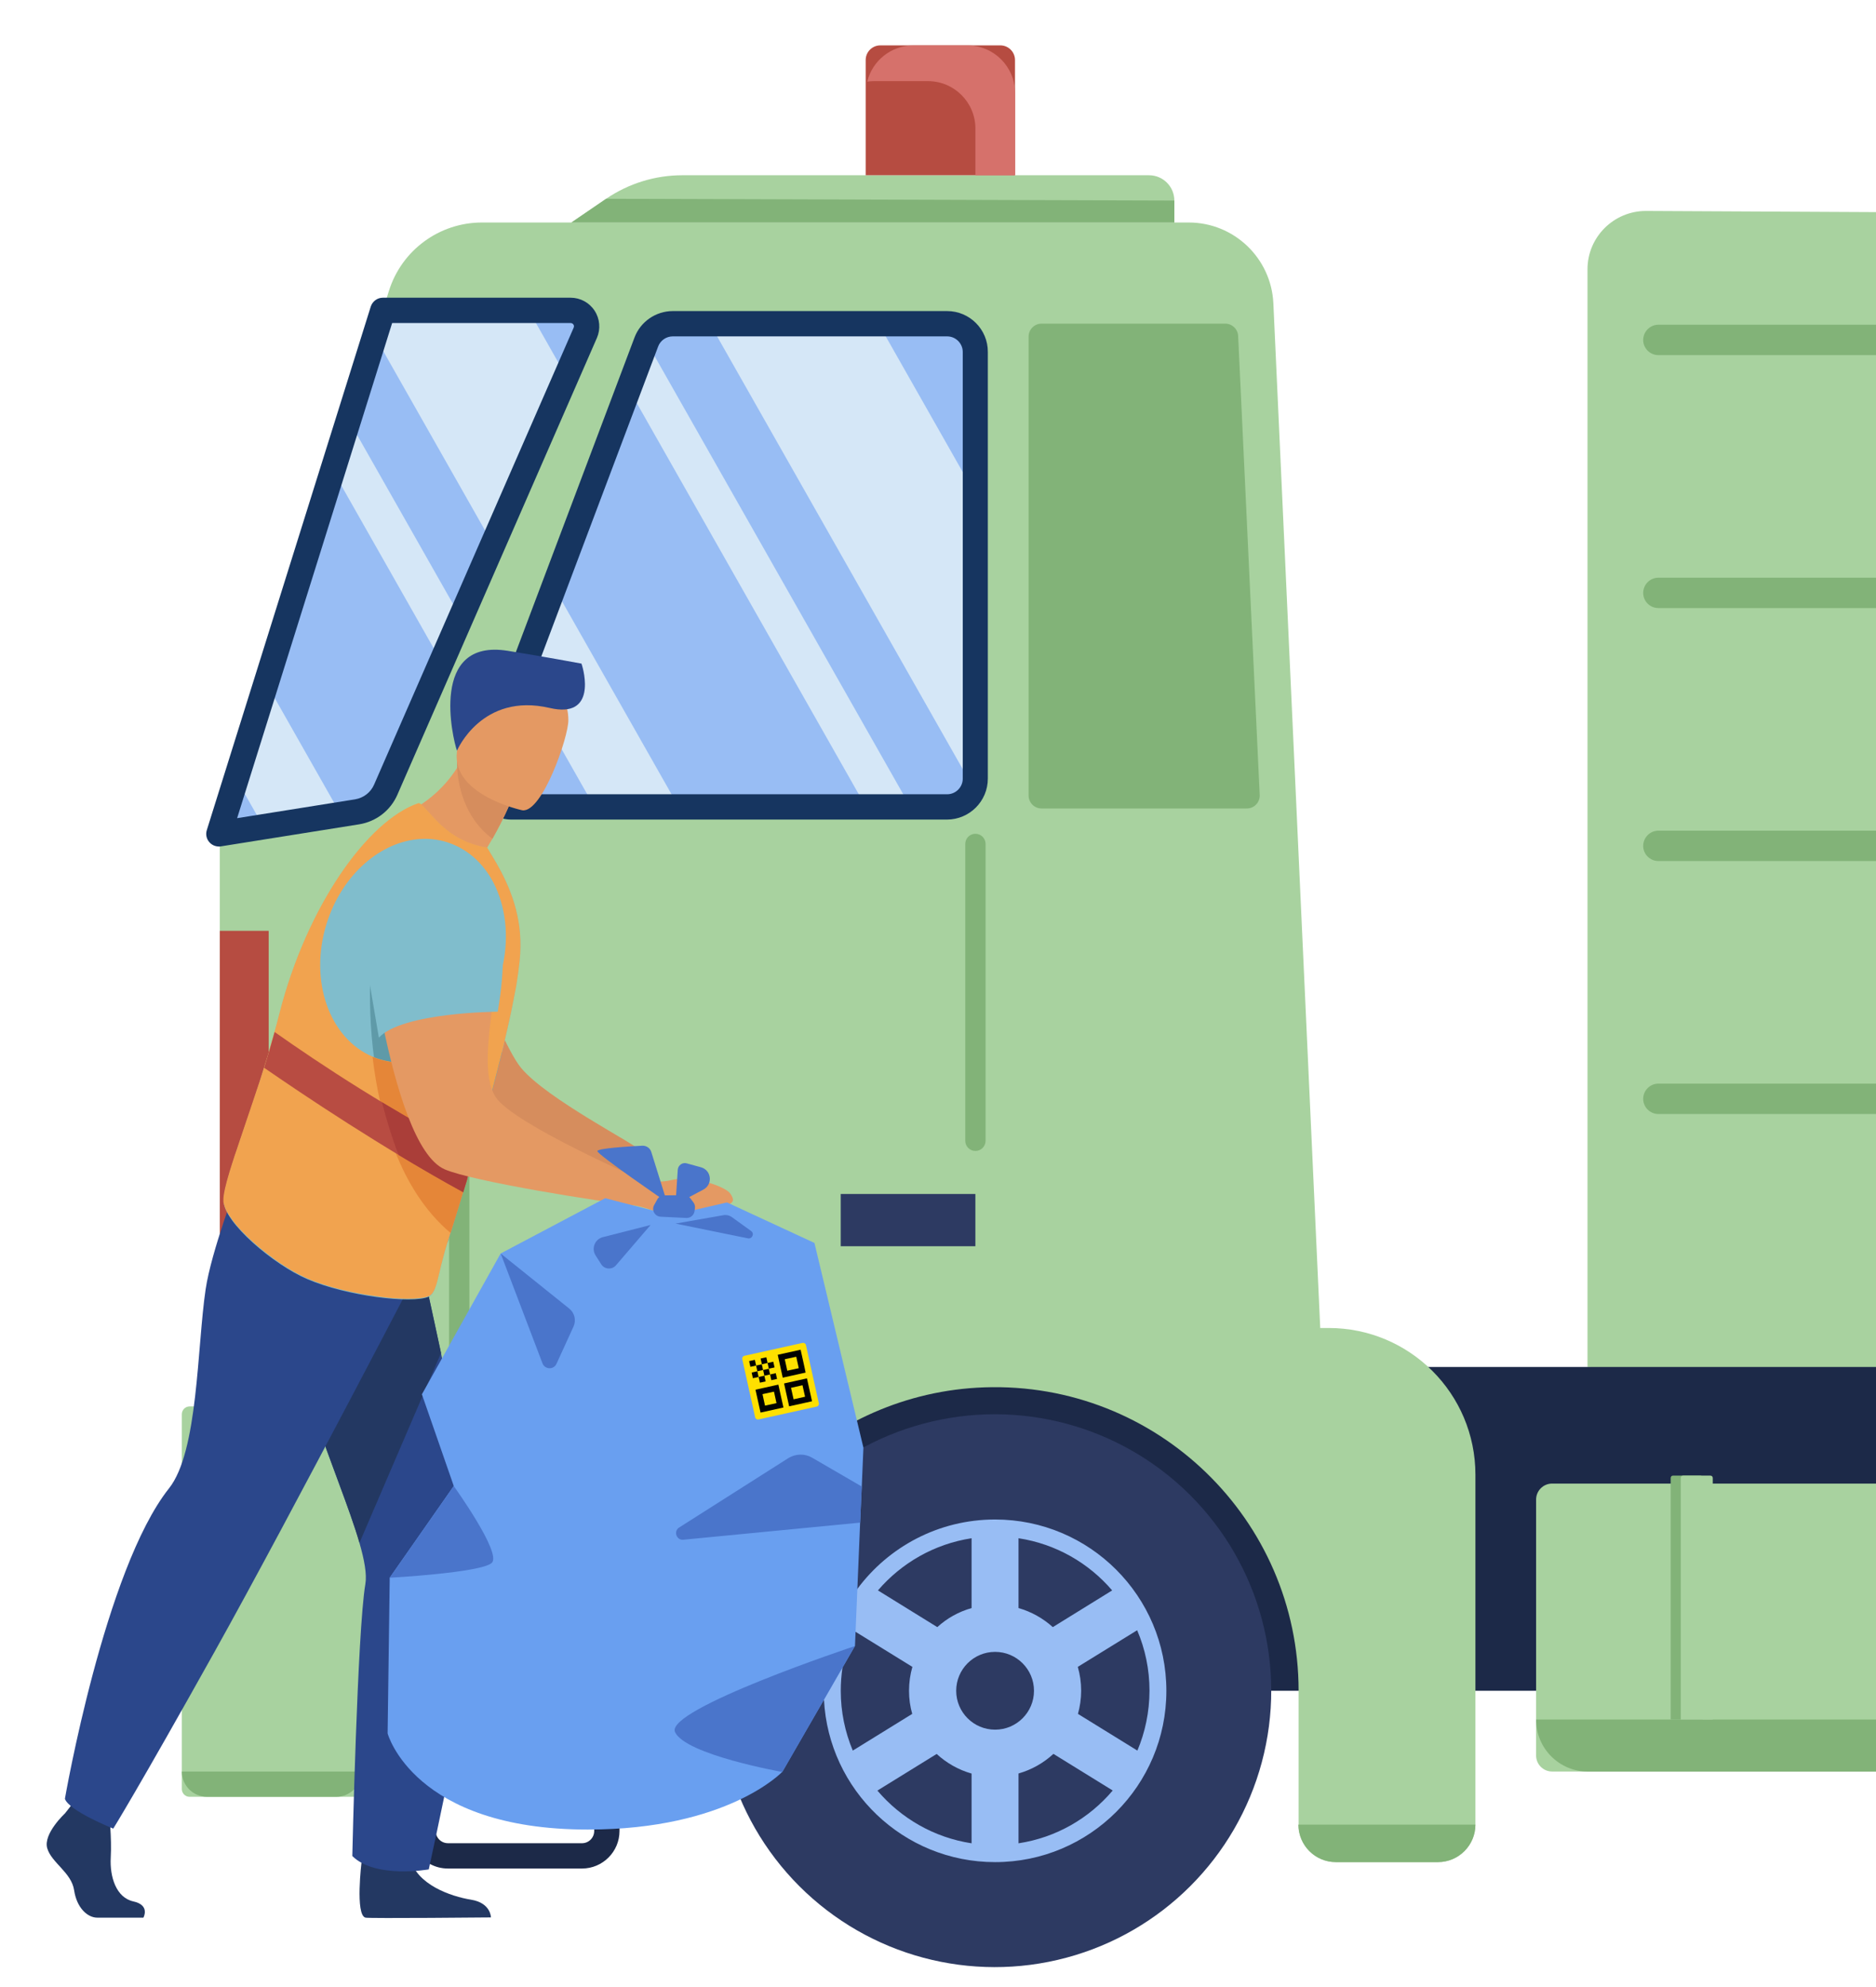
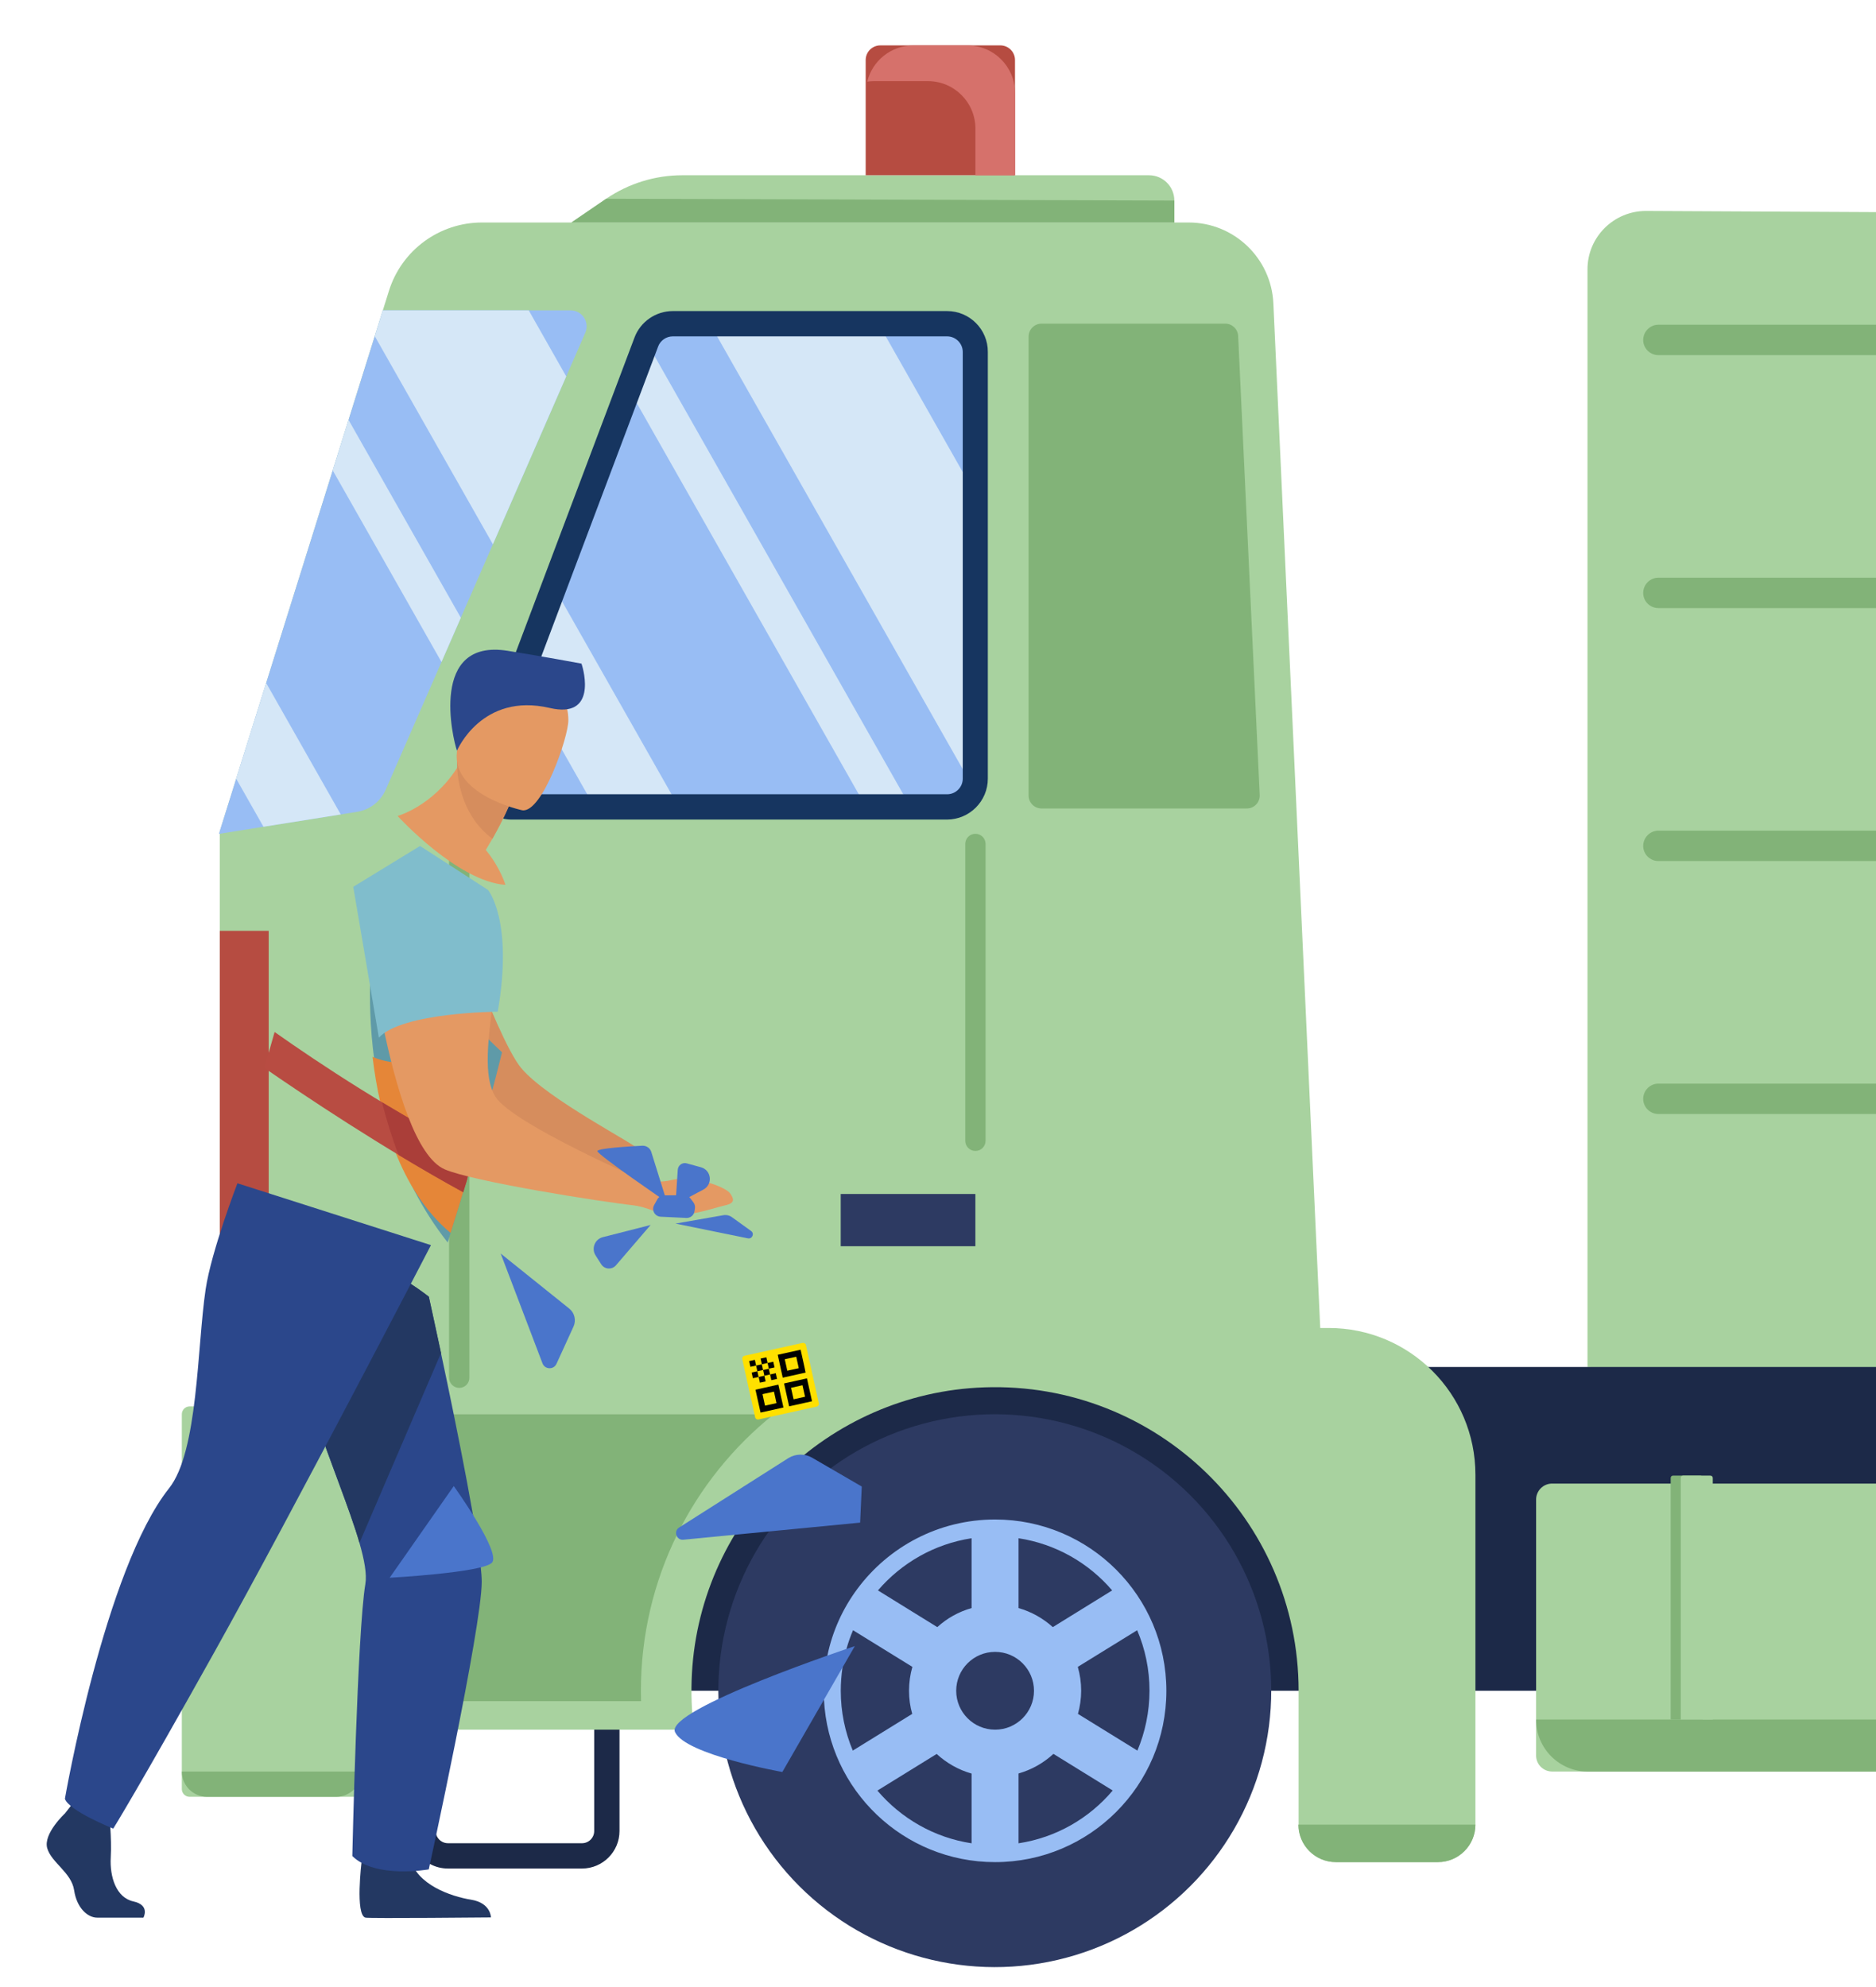
<svg xmlns="http://www.w3.org/2000/svg" xmlns:xlink="http://www.w3.org/1999/xlink" version="1.1" id="Слой_1" x="0px" y="0px" viewBox="0 0 2402 2543.9" style="enable-background:new 0 0 2402 2543.9;" xml:space="preserve">
  <style type="text/css">
	.st0{fill:#1C2948;}
	.st1{fill:#A8D29F;}
	.st2{fill:#2D3A62;}
	.st3{fill:#98BDF4;}
	.st4{fill:#82B378;}
	.st5{clip-path:url(#SVGID_2_);}
	.st6{fill:#D5E7F7;}
	.st7{fill:#163560;}
	.st8{clip-path:url(#SVGID_4_);}
	.st9{fill:#B64C41;}
	.st10{fill:#D6716B;}
	.st11{fill:#F1A34F;}
	.st12{fill:#D68D5D;}
	.st13{fill:#233862;}
	.st14{fill:#2B478B;}
	.st15{fill:#E49963;}
	.st16{fill:#80BDCC;}
	.st17{fill:#5F9AA8;}
	.st18{fill:#E58638;}
	.st19{fill:#B84C42;}
	.st20{fill:#AA3E39;}
	.st21{fill:#699FF0;}
	.st22{fill:#4A75CB;}
	.st23{fill:#FFE000;}
</style>
  <g>
    <g>
      <path class="st0" d="M525.4,2171.2v173.3c0,18.2,10.2,34.1,25.2,42.2c6.8,3.7,14.6,5.8,22.9,5.8h171.7c26.5,0,48-21.6,48-48    v-173.3H525.4z M760.8,2344.5c0,8.6-7,15.6-15.6,15.6H573.5c-6.9,0-12.8-4.5-14.9-10.8c-0.5-1.5-0.8-3.2-0.8-4.9v-140.9h203    V2344.5z" />
      <path class="st1" d="M2107.9,270.1l294.2,1.5v1499.5l-369.5-20.8V345C2032.5,303.5,2066.3,269.9,2107.9,270.1z" />
      <rect x="701.4" y="1750.3" class="st0" width="1700.6" height="414.6" />
      <g>
        <ellipse transform="matrix(0.707 -0.707 0.707 0.707 -1157.65 1535.004)" class="st2" cx="1274.1" cy="2164.9" rx="354" ry="354" />
        <path class="st3" d="M1274.1,1945.6c-72.3,0-136.4,35-176.4,88.9c-18.5,24.9-31.8,53.9-38.3,85.3c-3.1,14.6-4.7,29.7-4.7,45.1     c0,3.8,0.1,7.5,0.3,11.3v0c5.9,115.9,101.7,208.1,219.1,208.1c121.1,0,219.3-98.2,219.3-219.3     C1493.4,2043.8,1395.2,1945.6,1274.1,1945.6z M1304.1,1969.6c47.8,7.3,89.9,31.7,119.9,66.8l-76,47     c-12.4-11.2-27.4-19.7-43.9-24.4V1969.6z M1244,1969.6v89.4c-16.6,4.7-31.5,13.1-43.9,24.4l-76-47     C1154.2,2001.3,1196.3,1976.9,1244,1969.6z M1091.9,2241.5c-9.9-23.6-15.4-49.4-15.4-76.6c0-10.1,0.8-20.1,2.2-29.8     c0,0,0-0.1,0-0.1v0c1.2-8.1,3-16,5.1-23.7c2.3-8.2,5.1-16.2,8.4-23.9l3.1,1.9l72.9,45c-2.8,9.7-4.3,20-4.3,30.6     c0,10.3,1.4,20.2,4.1,29.6L1091.9,2241.5z M1244,2360.2c-48.1-7.3-90.5-32.1-120.6-67.5l75.9-46.9c12.6,11.6,27.8,20.3,44.7,25.1     V2360.2z M1224.3,2164.9c0-27.5,22.3-49.8,49.8-49.8c27.5,0,49.8,22.3,49.8,49.8c0,27.5-22.3,49.8-49.8,49.8     C1246.6,2214.7,1224.3,2192.4,1224.3,2164.9z M1304.1,2360.2v-89.4c16.9-4.8,32.1-13.5,44.7-25.1l75.9,46.9     C1394.6,2328.2,1352.3,2352.9,1304.1,2360.2z M1456.3,2241.5l-76.1-47c2.6-9.4,4.1-19.3,4.1-29.6c0-10.6-1.5-20.9-4.3-30.6     l76-46.9c10.2,23.8,15.8,50,15.8,77.5C1471.7,2192.1,1466.2,2218,1456.3,2241.5z" />
      </g>
      <path class="st1" d="M617.1,284.9H1522c58,0,105.7,45.6,108.4,103.5l60,1312h10.8c103.8,0,187.9,84.1,187.9,187.9v448    c0,26.5-21.5,48-48,48h-130.4c-26.5,0-48-21.5-48-48l0-171.4c0-219.2-181.5-396.1-402.4-388.5c-200.1,6.9-363.5,166.8-374.4,366.7    c-1.3,24.4-0.4,48.3,2.6,71.6H281.4V1064.5L498,372.4C514.3,320.3,562.6,284.9,617.1,284.9z" />
      <path class="st4" d="M990.7,1810.9c-103.7,83.1-170.1,210.8-170.1,354c0,4.4,0.1,8.9,0.2,13.3H498.7v-367.3H990.7z" />
      <path class="st3" d="M490.2,397.4h240.4c14.8,0,24.7,15.1,18.8,28.7l-255.5,585c-6.6,15.1-20.4,25.8-36.7,28.4l-176.9,28.2    L490.2,397.4z" />
      <path class="st3" d="M655.5,1033.1h557.2c20,0,36.2-16.2,36.2-36.2V450.6c0-20-16.2-36.2-36.2-36.2H861.4    c-15.1,0-28.5,9.3-33.9,23.4L621.6,984.2C612.7,1007.9,630.2,1033.1,655.5,1033.1z" />
      <path class="st4" d="M1596.4,1035.2h-262.8c-9.1,0-16.6-7.4-16.6-16.6V431c0-9.1,7.4-16.6,16.6-16.6h235.2c8.8,0,16.1,7,16.5,15.8    l27.6,587.6C1613.4,1027.3,1605.9,1035.2,1596.4,1035.2z" />
      <g>
        <defs>
          <path id="SVGID_1_" d="M655.5,1033.1h557.2c20,0,36.2-16.2,36.2-36.2V450.6c0-20-16.2-36.2-36.2-36.2H861.4      c-15.1,0-28.5,9.3-33.9,23.4L621.6,984.2C612.7,1007.9,630.2,1033.1,655.5,1033.1z" />
        </defs>
        <clipPath id="SVGID_2_">
          <use xlink:href="#SVGID_1_" style="overflow:visible;" />
        </clipPath>
        <g class="st5">
          <polygon class="st6" points="1615.2,1658.8 1831.1,1658.8 880.2,-16.6 664.3,-16.6     " />
          <polygon class="st6" points="1481.2,1689.4 1538.1,1689.4 587.3,14 530.3,14     " />
          <polygon class="st6" points="1098.8,1628.2 1206.7,1628.2 255.9,-47.1 147.9,-47.1     " />
        </g>
      </g>
      <path class="st7" d="M1212.7,398.3H861.4c-21.7,0-41.4,13.6-49,33.9L660.5,835l-10.8,28.7l-18.7,49.6l-18.9,50.1l-5.3,14l-0.5,1.2    c-3.5,9.2-4.2,19.1-2.4,28.6v0c1.4,7,4.1,13.7,8.3,19.7c7.6,11,19,18.5,31.7,21.3c3.7,0.8,7.5,1.2,11.3,1.2h557.2    c28.9,0,52.4-23.5,52.4-52.4V450.7C1265,421.8,1241.5,398.3,1212.7,398.3z M1232.7,997c0,11-9,20-20,20H655.5    c-6.7,0-12.7-3.1-16.4-8.6c-3.8-5.5-4.6-12.2-2.3-18.4l32.7-86.8l12.4-33l11.2-29.7l149.6-396.9c2.9-7.7,10.4-12.9,18.7-12.9    h351.3c11,0,20,9,20,20V997z" />
      <g>
        <defs>
          <path id="SVGID_3_" d="M490.2,397.4h240.4c14.8,0,24.7,15.1,18.8,28.7l-255.5,585c-6.6,15.1-20.4,25.8-36.7,28.4l-176.9,28.2      L490.2,397.4z" />
        </defs>
        <clipPath id="SVGID_4_">
          <use xlink:href="#SVGID_3_" style="overflow:visible;" />
        </clipPath>
        <g class="st8">
          <polygon class="st6" points="1108,1537.2 1323.9,1537.2 373,-138.2 157.1,-138.2     " />
          <polygon class="st6" points="974,1567.8 1030.9,1567.8 80.1,-107.6 23.1,-107.6     " />
          <polygon class="st6" points="591.6,1506.6 699.5,1506.6 -251.3,-168.8 -359.3,-168.8     " />
        </g>
      </g>
-       <path class="st7" d="M761.3,397.8c-6.8-10.4-18.3-16.6-30.7-16.6H490.2c-7.1,0-13.3,4.6-15.5,11.4l-209.9,670.3    c-1.7,5.3-0.5,11.2,3.2,15.4c3.1,3.6,7.6,5.6,12.3,5.6c0.4,0,0.7,0,1.1,0c0.5,0,1-0.1,1.5-0.2l176.9-28.2    c21.8-3.5,40.2-17.7,49-37.9l255.5-585C769.2,421.2,768.1,408.2,761.3,397.8z M454.6,1023.5l-151,24.1l198.5-634h228.5    c1.9,0,3,1.1,3.6,1.9c0.6,0.9,1.1,2.3,0.3,4.1l-255.5,585C474.6,1014.7,465.5,1021.7,454.6,1023.5z" />
      <rect x="281.4" y="1191.9" transform="matrix(-1 -4.490687e-11 4.490687e-11 -1 625.439 2850.157)" class="st9" width="62.6" height="466.4" />
      <path class="st1" d="M242.8,2300.7h210c5.5,0,10-4.5,10-10v-479.9c0-5.5-4.5-10-10-10h-210c-5.5,0-10,4.5-10,10v479.9    C232.8,2296.2,237.3,2300.7,242.8,2300.7z" />
      <path class="st4" d="M462.8,2268.3c0,17.9-14.5,32.4-32.4,32.4H265.2c-17.9,0-32.4-14.5-32.4-32.4H462.8z" />
      <path class="st4" d="M588,1777.1L588,1777.1c7.2,0,13-5.8,13-13v-704c0-7.2-5.8-13-13-13l0,0c-7.2,0-13,5.8-13,13v704    C575.1,1771.3,580.9,1777.1,588,1777.1z" />
      <path class="st4" d="M1248.9,1473.7L1248.9,1473.7c7.2,0,13-5.8,13-13v-380.1c0-7.2-5.8-13-13-13l0,0c-7.2,0-13,5.8-13,13v380.1    C1235.9,1467.9,1241.7,1473.7,1248.9,1473.7z" />
      <rect x="1076.5" y="1528.7" transform="matrix(-1 -4.489665e-11 4.489665e-11 -1 2325.351 3124.405)" class="st2" width="172.4" height="66.9" />
      <path class="st1" d="M731.6,284.9h772v-28.1c0-17.9-14.5-32.4-32.4-32.4H873.6c-34.8,0-68.7,10.5-97.5,30.1L731.6,284.9z" />
      <polygon class="st4" points="776.1,254.5 1503.6,256.8 1503.6,284.9 731.6,284.9   " />
      <path class="st9" d="M1108.5,224.4h191.1V76.9c0-10.4-8.4-18.8-18.8-18.8h-153.6c-10.4,0-18.8,8.4-18.8,18.8V224.4z" />
      <path class="st10" d="M1248.9,164.6c0-33.5-27.2-60.7-60.7-60.7h-69.6c-2.8,0-5.5,0.3-8.2,0.6c6.5-26.6,30.4-46.3,58.9-46.3h69.6    c33.5,0,60.7,27.2,60.7,60.7v105.5h-50.7V164.6z" />
      <path class="st4" d="M2123.4,1387.5H2402v38.9h-278.6c-5.4,0-10.2-2.2-13.8-5.7c-3.5-3.5-5.7-8.4-5.7-13.8    C2104,1396.2,2112.7,1387.5,2123.4,1387.5z" />
      <path class="st4" d="M2123.4,1063.6H2402v38.9h-278.6c-5.4,0-10.2-2.2-13.8-5.7c-3.5-3.5-5.7-8.4-5.7-13.7    C2104,1072.3,2112.7,1063.6,2123.4,1063.6z" />
      <path class="st4" d="M2123.4,739.7H2402v38.9h-278.6c-5.4,0-10.2-2.2-13.8-5.7c-3.5-3.5-5.7-8.4-5.7-13.8    C2104,748.4,2112.7,739.7,2123.4,739.7z" />
      <path class="st4" d="M2123.4,415.8H2402v38.9h-278.6c-5.4,0-10.2-2.2-13.8-5.7c-3.5-3.5-5.7-8.4-5.7-13.7    C2104,424.5,2112.7,415.8,2123.4,415.8z" />
-       <path class="st11" d="M463.3,1297.7h58.3c3.9,0,7-3.1,7-7v-91.8c0-3.9-3.1-7-7-7h-58.3c-3.9,0-7,3.1-7,7v91.8    C456.3,1294.5,459.5,1297.7,463.3,1297.7z" />
      <path class="st1" d="M2402,1899.6v368.7h-414.7c-11.3,0-20.5-9.2-20.5-20.5v-327.7c0-11.3,9.2-20.5,20.5-20.5H2402z" />
      <path class="st4" d="M2402,2201.7v66.7h-368.8c-36.7,0-66.4-29.7-66.4-66.4v-0.3H2402z" />
      <path class="st4" d="M2139.1,2201.7h41v-309.3c0-1.7-1.3-3-3-3h-35c-1.7,0-3,1.3-3,3V2201.7z" />
      <path class="st1" d="M2152,2201.7h41v-309.3c0-1.7-1.3-3-3-3h-35c-1.7,0-3,1.3-3,3V2201.7z" />
      <path class="st4" d="M1710.3,2384.3h130.8c26.5,0,48-21.5,48-48l0,0h-226.7l0,0C1662.4,2362.8,1683.8,2384.3,1710.3,2384.3z" />
    </g>
    <path class="st12" d="M562.3,1117.3c0,0,71.9,210.2,104.9,250.1c33,39.9,148.9,98.8,149.9,104.1c2.4,12.5-7.2,32.1-18,32.1   c-38.5,0.2-116.6-29.1-152.8-63.7c-38.3-36.7-98.9-246.3-98.9-246.3L562.3,1117.3z" />
    <path class="st13" d="M463,2383.5c0,0-8.5,68.8,5,71.9c5.2,1.2,160.6-0.3,160.6-0.3s0-18.6-25.5-22.7c-25.5-4.1-70.2-19.3-77.8-53   C517.9,2345.7,463,2383.5,463,2383.5z" />
    <path class="st14" d="M616.8,2025.3c0,58.6-67.8,368.3-67.8,368.3s-68.3,12.3-97.9-17.1c0,0,6.4-287.2,16.7-348.3   c2.1-12.4-1.2-30.6-7.6-52.8c-25.3-87.4-99-235.7-82.1-323.6c21.2-110.2,170.9,8.5,170.9,8.5s6.5,29.6,15.6,72.1   C584.7,1826.7,616.8,1984.8,616.8,2025.3z" />
    <path class="st13" d="M564.7,1732.4l-104.4,243c-25.3-87.4-99-235.7-82.1-323.6c21.2-110.2,170.9,8.5,170.9,8.5   S555.6,1689.8,564.7,1732.4z" />
    <path class="st13" d="M83.2,2321.9c0,0-28.2,26.1-22.7,44.7c5.5,18.6,31,31,34.4,53.7c3.4,22.7,17.2,35.1,29.6,35.1   c12.4,0,59.1,0,59.1,0s9.1-16-12.9-20.8c-22-4.8-30.3-31.5-28.9-56.3s-2.1-57.8-2.1-57.8l-46.8-11L83.2,2321.9z" />
    <path class="st14" d="M551.8,1594.3c0,0-177.6,342.4-276.7,520c-99.1,177.5-130.1,227.1-130.1,227.1s-56.8-22.7-61.9-38.2   c0,0,50.9-293.7,133.3-397.5c37.5-47.2,35.8-180.4,46.9-254.9c7.3-49,40.7-135.7,40.7-135.7L551.8,1594.3z" />
    <path class="st15" d="M622,1088.3c18.4,22.2,25.2,44.7,25.2,44.7c-61.6-4.3-138.1-88.2-138.1-88.2s44.7-12.4,76.2-61.7   c1.6-2.5,3.1-5.1,4.6-7.7c4.8-8.5,9.2-17.9,12.9-28.5l18.3,32l30.4,53.3c0,0-6.4,15.8-21,41.7   C627.9,1078.4,625.1,1083.2,622,1088.3z" />
-     <path class="st16" d="M665.9,1221.8c-1.9,29.9-10.9,75.3-23.2,125.6c-4.8,19.5-10,39.7-15.5,60.1c-8.9,33.1-18.2,66.3-27.8,97.6   l-0.4,1.1c-0.7,3.2-1.8,6.6-2.7,9.7c-8.3,27.6-16.3,53.2-23.2,75c-13.3,41.5-13.4,64.7-24,69.4c-21.3,9.4-105.3-0.7-155.7-22.5   c-42.5-18.1-107.3-72.7-107-100.2c0.4-31.9,43.1-127.8,71.5-239.7c35-136.8,112.5-246,177.2-268.5c4.8-1.6,10,8.6,28.7,26.6   c17.3,16.6,39.1,27,59.8,29.2l12.3,20.5C652.6,1135,669,1173,665.9,1221.8z" />
    <path class="st17" d="M642.8,1347.4c-4.8,19.5-10,39.7-15.5,60.1c-8.9,33.1-18.2,66.3-27.8,97.6l-0.4,1.1c-0.7,3.2-1.8,6.6-2.7,9.7   c-8.3,27.6-16.3,53.2-23.2,75c-134.5-170.8-93.7-400.4-93.7-400.4L642.8,1347.4z" />
    <path class="st12" d="M651.5,1032.2c0,0-6.4,15.8-21,41.7c-37.7-27.8-44.2-72.4-45.2-90.7c-0.3-5.2-0.1-8.3-0.1-8.3   s1.8,0.2,4.8,0.5c6.4,0.7,18.4,2.1,31.2,3.5L651.5,1032.2z" />
    <path class="st15" d="M668.7,1037.5c0,0-96.4-20.5-82.7-80.4c13.7-59.9,10.5-102.8,72.6-92.3c62.2,10.6,68.9,36.1,69.1,57.2   C728.1,943.2,694.2,1041.3,668.7,1037.5z" />
    <path class="st14" d="M585.1,961.2c0,0,31.6-75,118.8-54.7c59.8,13.9,44.1-46.8,40.6-56.8c0,0-46.4-8.7-94.5-16.4   C549.2,817.2,579.7,946.1,585.1,961.2z" />
-     <path class="st11" d="M558.8,1350.2l16.3,23V1341C569.8,1344.5,564.4,1347.6,558.8,1350.2z M558.8,1350.2l16.3,23V1341   C569.8,1344.5,564.4,1347.6,558.8,1350.2z M635.9,1105.6l-12.1-20.3l-0.2-0.3c-0.6-0.1-1.2-0.1-1.8-0.2c-0.1,0-0.2,0-0.3-0.1   c-0.6-0.1-1.2-0.2-1.8-0.3c-0.1,0-0.2,0-0.3-0.1c-0.5-0.1-1.1-0.2-1.6-0.3c-0.6-0.1-1.2-0.2-1.9-0.4c-0.3-0.1-0.6-0.1-0.9-0.2   c-0.4-0.1-0.8-0.2-1.2-0.3c-0.2-0.1-0.5-0.1-0.7-0.2c-0.6-0.1-1.1-0.3-1.7-0.4c-0.2-0.1-0.4-0.1-0.7-0.2c-0.1,0-0.2-0.1-0.3-0.1   c-0.6-0.2-1.1-0.3-1.7-0.5c-0.7-0.2-1.4-0.4-2.1-0.6c-0.1,0-0.2,0-0.2-0.1c0,0-0.1,0-0.1,0c-0.1,0-0.2-0.1-0.4-0.1   c-0.3-0.1-0.5-0.2-0.8-0.3c-0.5-0.2-1-0.3-1.4-0.5c-0.5-0.2-0.9-0.3-1.4-0.5c-0.5-0.2-0.9-0.3-1.4-0.5c-0.4-0.2-0.8-0.3-1.2-0.5   c-0.1,0-0.1-0.1-0.2-0.1c-0.2-0.1-0.4-0.2-0.6-0.2c0,0,0,0,0,0c-0.4-0.2-0.9-0.4-1.3-0.5c-0.5-0.2-1.1-0.5-1.6-0.7   c-0.5-0.2-1.1-0.5-1.6-0.7c-2.5-1.2-5-2.4-7.4-3.8c-0.6-0.3-1.2-0.7-1.8-1c-0.6-0.3-1.2-0.7-1.8-1.1c-0.6-0.4-1.2-0.7-1.8-1.1   c-0.6-0.4-1.2-0.8-1.8-1.2c-0.5-0.4-1-0.7-1.6-1.1c-0.6-0.4-1.2-0.8-1.8-1.2c-0.4-0.3-0.9-0.6-1.3-1c-0.5-0.3-1-0.7-1.4-1.1   c-1-0.8-2-1.5-2.9-2.3c-0.5-0.4-0.9-0.8-1.4-1.2c-0.5-0.4-0.9-0.8-1.4-1.2c-0.3-0.3-0.6-0.5-0.9-0.8c-0.5-0.4-0.9-0.8-1.4-1.2   c-0.6-0.6-1.3-1.2-1.9-1.7c-1.8-1.7-3.4-3.3-4.9-4.9c-0.8-0.8-1.5-1.5-2.2-2.3c-1.1-1.2-2.2-2.3-3.2-3.4c-0.5-0.5-1-1.1-1.5-1.6   c-2.4-2.5-4.4-4.8-6.1-6.7c-0.3-0.4-0.6-0.7-0.9-1c-1-1-1.8-2-2.6-2.8c-0.2-0.2-0.3-0.3-0.5-0.5c-0.1-0.2-0.3-0.3-0.5-0.5   c-0.1-0.1-0.3-0.3-0.4-0.4c-0.2-0.2-0.3-0.3-0.5-0.4c-0.2-0.1-0.3-0.3-0.4-0.4s-0.3-0.2-0.4-0.3c-0.3-0.2-0.5-0.4-0.8-0.6   c-0.1-0.1-0.3-0.2-0.4-0.3c-0.1-0.1-0.3-0.2-0.4-0.2c-0.1-0.1-0.3-0.1-0.4-0.2c-0.1-0.1-0.2-0.1-0.3-0.2c0,0-0.1,0-0.1,0   c-0.1,0-0.2-0.1-0.2-0.1c0,0,0,0,0,0c-0.1,0-0.2-0.1-0.2-0.1c-0.1,0-0.2,0-0.3-0.1c-0.1,0-0.1,0-0.2,0c-0.1,0-0.2,0-0.3,0   c-0.3,0-0.7,0.1-1,0.2c-64.7,22.5-142.2,131.8-177.2,268.5c-1,4-2,8-3.1,11.9c-0.1,0.4-0.2,0.8-0.3,1.2c-0.4,1.3-0.7,2.7-1.1,4   c-0.6,2.2-1.2,4.3-1.8,6.5c-0.7,2.5-1.4,4.9-2,7.4c-0.2,0.8-0.4,1.5-0.7,2.3c-0.2,0.7-0.4,1.3-0.6,2c0,0.1-0.1,0.3-0.1,0.4   c0,0.1-0.1,0.3-0.1,0.4c-0.2,0.7-0.4,1.4-0.6,2.1c-0.5,1.9-1.1,3.7-1.6,5.6c-0.3,1-0.6,2.1-0.9,3.1c-0.3,1.2-0.7,2.3-1,3.5   c-0.1,0.3-0.2,0.5-0.2,0.8c-0.1,0.5-0.3,1-0.4,1.4c-0.3,0.9-0.5,1.8-0.8,2.6c-0.1,0.3-0.2,0.6-0.3,0.9c-0.1,0.4-0.2,0.7-0.3,1.1   c0,0.2-0.1,0.3-0.2,0.5c-0.1,0.2-0.1,0.4-0.2,0.5c-0.1,0.5-0.3,1-0.4,1.4c-1,3.3-2,6.5-3,9.7v0c-0.6,2-1.3,4.1-1.9,6.1   c-0.5,1.6-1,3.2-1.5,4.8c-0.5,1.6-1,3.2-1.5,4.7c-0.5,1.5-0.9,2.9-1.4,4.4c-0.3,0.8-0.5,1.6-0.8,2.3c-0.4,1.2-0.8,2.4-1.2,3.6   c-0.4,1.2-0.8,2.3-1.2,3.5c-0.5,1.5-1,3-1.5,4.5c-0.1,0.3-0.2,0.6-0.3,0.9c-1.2,3.8-2.5,7.5-3.7,11.1c-0.6,1.9-1.3,3.7-1.9,5.6   c0,0,0,0.1,0,0.1c-1,2.9-1.9,5.7-2.9,8.5c-0.5,1.4-1,2.8-1.4,4.2c-0.7,2-1.3,4-2,5.9c-0.7,2.1-1.4,4.2-2.1,6.3   c-1.1,3.3-2.3,6.6-3.3,9.8c-0.4,1.3-0.9,2.5-1.3,3.8c-1.3,3.8-2.5,7.5-3.7,11.1c-0.2,0.7-0.5,1.4-0.7,2.1c-0.6,1.7-1.1,3.3-1.7,5   c-0.4,1.1-0.7,2.2-1.1,3.2c0,0.1,0,0.1-0.1,0.2c-0.3,0.8-0.5,1.6-0.8,2.4c-1.9,5.9-3.7,11.5-5.3,16.7c-0.3,1-0.6,2-0.9,2.9   c-0.1,0.5-0.3,1-0.4,1.4c-0.3,1-0.6,1.9-0.8,2.8c-0.2,0.5-0.3,1.1-0.5,1.6c-0.8,2.8-1.5,5.4-2.2,7.9c-0.1,0.5-0.2,0.9-0.3,1.4   c-0.1,0.5-0.2,1-0.4,1.4c-0.1,0.6-0.3,1.1-0.4,1.7c-0.1,0.4-0.2,0.8-0.3,1.2c-0.1,0.4-0.2,0.8-0.3,1.1c-0.2,0.9-0.4,1.9-0.6,2.8   c-0.1,0.5-0.2,1.1-0.3,1.6c-0.1,0.3-0.1,0.7-0.2,1c-0.1,0.5-0.2,1-0.3,1.5c-0.1,0.5-0.2,1-0.2,1.4c-0.1,0.4-0.1,0.9-0.2,1.3   c-0.1,0.4-0.1,0.8-0.2,1.2c0,0.4-0.1,0.8-0.1,1.1c0,0.3-0.1,0.6-0.1,0.8c0,0.6-0.1,1.1-0.1,1.6c0,0.3,0,0.5,0,0.8   c0,0.3,0,0.5,0,0.8v0.2c0,0.3,0,0.5,0,0.8c0,0.2,0,0.4,0,0.6c0,0.2,0,0.3,0,0.5c0,0.3,0.1,0.5,0.1,0.8c0,0.2,0,0.3,0.1,0.5   c0,0.3,0.1,0.6,0.2,0.9c0,0.2,0.1,0.5,0.2,0.7c0,0.2,0.1,0.5,0.2,0.7c0.1,0.2,0.1,0.5,0.2,0.7c0.1,0.2,0.1,0.5,0.2,0.7   c0.1,0.5,0.3,1,0.5,1.5c0.1,0.3,0.2,0.5,0.3,0.8c0.2,0.5,0.4,1.1,0.6,1.6c0.2,0.5,0.4,1,0.7,1.5c0.3,0.7,0.7,1.4,1,2.1   c0.2,0.4,0.4,0.8,0.6,1.1c0.1,0.2,0.3,0.5,0.4,0.7c0.3,0.6,0.7,1.1,1,1.7c0.2,0.3,0.3,0.5,0.5,0.8c0,0,0,0,0,0   c0.3,0.4,0.5,0.8,0.8,1.2c0,0,0.1,0.1,0.1,0.1c0.2,0.2,0.3,0.5,0.5,0.7c0,0,0,0.1,0.1,0.1c1,1.5,2.1,3.1,3.3,4.7   c0.2,0.3,0.4,0.6,0.6,0.9c0.3,0.4,0.5,0.7,0.8,1.1c0.3,0.4,0.6,0.7,0.9,1.1c0.6,0.7,1.2,1.5,1.8,2.2c0.2,0.3,0.5,0.6,0.7,0.9   c0.3,0.4,0.7,0.8,1,1.2c0.3,0.3,0.5,0.6,0.8,0.9c0.3,0.3,0.5,0.6,0.8,0.9c0.4,0.4,0.8,0.9,1.2,1.3c0.4,0.5,0.8,0.9,1.2,1.4   c0.4,0.4,0.8,0.9,1.3,1.3c0.1,0.1,0.1,0.2,0.2,0.2c0.5,0.5,0.9,1,1.4,1.5c1.6,1.7,3.3,3.4,5,5.1c0.6,0.5,1.1,1.1,1.7,1.6   c0,0,0.1,0.1,0.1,0.1c0.6,0.6,1.2,1.2,1.8,1.7c0,0,0,0,0.1,0.1c0.6,0.6,1.2,1.2,1.9,1.8c0,0,0,0,0.1,0.1c0.5,0.5,1,0.9,1.5,1.4   c0.1,0.1,0.2,0.2,0.3,0.3c1,0.9,2.1,1.9,3.2,2.8c0.7,0.6,1.4,1.2,2,1.8c1.8,1.5,3.6,3.1,5.4,4.5c0.6,0.5,1.2,1,1.8,1.5   c0.9,0.7,1.7,1.4,2.6,2.1c0.6,0.5,1.2,0.9,1.8,1.4c1.4,1.1,2.9,2.3,4.4,3.4c0.8,0.6,1.7,1.3,2.5,1.9c0.8,0.6,1.7,1.3,2.5,1.9   c0.8,0.6,1.7,1.2,2.5,1.8c0.8,0.6,1.7,1.2,2.5,1.8c0.7,0.5,1.4,1,2.1,1.5c0.5,0.3,0.9,0.6,1.4,0.9c0.4,0.3,0.9,0.6,1.3,0.9   c0.7,0.5,1.4,0.9,2.1,1.4c0.5,0.3,1,0.6,1.5,1c0.6,0.4,1.2,0.8,1.9,1.2c0.8,0.5,1.5,1,2.3,1.4c0.7,0.4,1.4,0.9,2.1,1.3   c0.7,0.4,1.4,0.8,2.1,1.3c0.8,0.5,1.6,0.9,2.3,1.4c0.5,0.3,1,0.6,1.4,0.8c1.7,1,3.3,1.9,4.9,2.8c0.1,0,0.1,0.1,0.2,0.1   c0.1,0.1,0.3,0.2,0.4,0.2c0.5,0.3,1,0.5,1.4,0.8c0.8,0.4,1.6,0.8,2.4,1.2c0.9,0.5,1.8,0.9,2.7,1.3c0.5,0.2,0.9,0.5,1.4,0.7   c0.5,0.2,1,0.5,1.4,0.7c1.4,0.6,2.8,1.3,4.1,1.8c0.5,0.2,1.1,0.5,1.7,0.7c0.5,0.2,0.9,0.4,1.4,0.6c0.4,0.2,0.8,0.3,1.2,0.5   c0.4,0.2,0.8,0.3,1.2,0.5c0.6,0.3,1.2,0.5,1.8,0.7s1.2,0.5,1.9,0.7s1.3,0.5,1.9,0.7c0.6,0.2,1.3,0.5,1.9,0.7   c1.1,0.4,2.2,0.8,3.3,1.2c1.1,0.4,2.2,0.8,3.4,1.1c0,0,0.1,0,0.1,0c0.1,0,0.1,0,0.2,0.1c0.4,0.1,0.8,0.3,1.3,0.4   c0.5,0.1,1,0.3,1.5,0.5c1.5,0.5,3,0.9,4.5,1.4c0.2,0.1,0.4,0.1,0.6,0.2c0.1,0,0.1,0,0.2,0.1c1,0.3,2,0.6,3.1,0.9   c0.7,0.2,1.3,0.4,2,0.6c0.7,0.2,1.3,0.4,2,0.5c1.5,0.4,3,0.8,4.5,1.2c1.4,0.4,2.8,0.7,4.3,1.1c0.1,0,0.1,0,0.2,0c1,0.3,2,0.5,3,0.7   c0.7,0.2,1.4,0.3,2,0.5c0.4,0.1,0.8,0.2,1.2,0.3c0.4,0.1,0.9,0.2,1.3,0.3c0.4,0.1,0.9,0.2,1.3,0.3c1.3,0.3,2.6,0.6,3.9,0.8   c0.7,0.2,1.4,0.3,2.2,0.5c0.7,0.2,1.4,0.3,2.2,0.4c1,0.2,2,0.4,3,0.6c1,0.2,1.9,0.4,2.8,0.6c1.7,0.3,3.3,0.6,5,0.9c0,0,0,0,0,0   c1.4,0.3,2.9,0.5,4.3,0.7c0.2,0,0.5,0.1,0.7,0.1c1.6,0.3,3.3,0.5,4.9,0.8c1,0.1,2,0.3,3,0.4c0.7,0.1,1.4,0.2,2.1,0.3   c1.2,0.2,2.4,0.3,3.6,0.5c0.4,0.1,0.9,0.1,1.3,0.2c0.4,0.1,0.9,0.1,1.3,0.2c0.8,0.1,1.6,0.2,2.4,0.3c0.8,0.1,1.5,0.2,2.3,0.3   c0.6,0.1,1.1,0.1,1.7,0.2c1.3,0.1,2.5,0.3,3.8,0.4c0.7,0.1,1.3,0.1,2,0.2c0.7,0.1,1.3,0.1,2,0.2c0.6,0.1,1.3,0.1,1.9,0.2   c0.6,0.1,1.3,0.1,1.9,0.1c0.6,0,1.3,0.1,1.9,0.1c0.6,0,1.3,0.1,1.9,0.1c1.2,0.1,2.4,0.1,3.6,0.2c0.2,0,0.4,0,0.5,0   c1.1,0,2.1,0.1,3.1,0.1c0.1,0,0.1,0,0.2,0h0c1.7,0.1,3.3,0.1,4.9,0.1c12.7,0.1,22.8-1,28.5-3.5c0.3-0.1,0.6-0.3,0.8-0.4   c0.1-0.1,0.3-0.1,0.4-0.2c0.1-0.1,0.3-0.2,0.4-0.3c0.1-0.1,0.3-0.2,0.4-0.3c0.2-0.1,0.3-0.3,0.5-0.4c0,0,0,0,0,0c0,0,0,0,0,0   c0.2-0.2,0.4-0.4,0.6-0.6c0.1-0.1,0.3-0.3,0.4-0.4c0.1-0.1,0.3-0.3,0.4-0.4c0.3-0.3,0.5-0.6,0.7-1c0.2-0.4,0.5-0.7,0.7-1.1   c0.2-0.4,0.5-0.8,0.7-1.2c0.4-0.8,0.8-1.7,1.3-2.7c0.1-0.3,0.2-0.5,0.3-0.8c0.4-1,0.8-2.1,1.2-3.3c0.2-0.7,0.4-1.4,0.7-2.1   c0.1-0.4,0.2-0.7,0.3-1.1c0.3-1.1,0.6-2.3,1-3.5c0,0,0-0.1,0-0.1c0.2-0.7,0.3-1.3,0.5-2c0-0.2,0.1-0.4,0.1-0.6   c0.2-0.9,0.5-1.8,0.7-2.8c0,0,0-0.1,0-0.1c0.2-0.8,0.4-1.6,0.6-2.4c0.4-1.7,0.8-3.4,1.3-5.2c0.1-0.5,0.2-0.9,0.3-1.4   c0.3-1.4,0.7-2.8,1-4.3c0.2-1,0.5-2,0.8-3c0.1-0.5,0.3-1,0.4-1.5c0.1-0.5,0.3-1,0.4-1.6c0.1-0.5,0.3-1.1,0.4-1.6   c0.4-1.6,0.8-3.2,1.3-4.9s0.9-3.4,1.4-5.2c0.3-1.2,0.7-2.4,1-3.6c0.4-1.2,0.7-2.4,1.1-3.7c0.6-1.9,1.2-3.8,1.8-5.7   c0.7-2,1.3-4.1,2-6.2c0.9-2.8,1.8-5.7,2.7-8.6c0.1-0.3,0.2-0.7,0.3-1c0.1-0.2,0.1-0.3,0.2-0.5c0.1-0.2,0.1-0.5,0.2-0.7   c0.2-0.7,0.5-1.5,0.7-2.2c0-0.1,0-0.1,0-0.2c0.2-0.7,0.4-1.4,0.7-2c0,0,0,0,0-0.1c0.3-0.9,0.5-1.8,0.8-2.6c0.3-0.9,0.5-1.8,0.8-2.7   c0.2-0.5,0.3-1,0.5-1.5c0.2-0.8,0.5-1.5,0.7-2.3c0,0,0,0,0,0c0,0,0,0,0,0c1.2-3.8,2.4-7.6,3.6-11.6c0.3-0.9,0.5-1.8,0.8-2.7   c2-6.3,3.9-12.8,6-19.5c0.2-0.7,0.5-1.5,0.7-2.2c0.9-2.8,1.7-5.6,2.5-8.4c0.1-0.4,0.3-0.8,0.4-1.2c0.3-0.8,0.5-1.6,0.8-2.4   c0.2-0.6,0.4-1.3,0.5-1.9c0.1-0.3,0.2-0.7,0.3-1c0.1-0.5,0.3-1.1,0.4-1.6c0-0.1,0.1-0.3,0.1-0.4c0.1-0.3,0.2-0.7,0.2-1   c0-0.1,0-0.1,0-0.2c0,0,0,0,0,0l0.4-1.1c0.4-1.4,0.8-2.8,1.3-4.2c0.1-0.3,0.2-0.6,0.3-0.9c0,0,0,0,0,0c0.2-0.6,0.4-1.2,0.5-1.8   c0.5-1.6,1-3.3,1.5-4.9c0.4-1.3,0.8-2.5,1.1-3.8c0.2-0.7,0.4-1.5,0.6-2.2c0.5-1.7,1-3.3,1.5-5c0.3-0.8,0.5-1.7,0.7-2.5   c0.3-0.9,0.5-1.7,0.8-2.6c1.5-5,2.9-9.9,4.3-15c0.8-2.9,1.7-5.8,2.5-8.8c1.6-5.8,3.3-11.7,4.9-17.6c0,0,0,0,0,0   c0.9-3.3,1.8-6.5,2.7-9.8c0.3-1,0.5-2,0.8-3c0.6-2.1,1.2-4.3,1.8-6.4c0.6-2.1,1.2-4.3,1.7-6.4c0.3-0.9,0.5-1.8,0.8-2.8   c1-3.8,2-7.5,3-11.3c4.4-16.5,8.6-32.9,12.5-48.8c1.3-5.2,2.5-10.4,3.7-15.6c1.6-6.9,3.2-13.6,4.6-20.3c0.3-1.3,0.6-2.6,0.9-3.9   c0.3-1.4,0.6-2.8,0.9-4.1c0.5-2.5,1.1-4.9,1.6-7.3c0.3-1.3,0.5-2.7,0.8-4c0.4-1.9,0.8-3.8,1.1-5.6c0.4-1.8,0.7-3.7,1.1-5.5   c0.2-1.2,0.5-2.4,0.7-3.6c0.2-0.8,0.3-1.7,0.5-2.5c0.1-0.4,0.1-0.7,0.2-1.1c0.1-0.3,0.1-0.6,0.2-0.9c0.4-2,0.7-3.9,1.1-5.8   c0.2-1.3,0.4-2.6,0.7-3.8c0.2-1.1,0.4-2.2,0.5-3.2c0-0.2,0.1-0.4,0.1-0.5c0.1-0.5,0.2-0.9,0.2-1.4c0.1-0.5,0.2-0.9,0.2-1.4   c0.2-0.9,0.3-1.8,0.4-2.7c0.1-0.9,0.3-1.7,0.4-2.6c0.1-0.9,0.3-1.8,0.4-2.8c0.2-1.2,0.3-2.3,0.5-3.5c0.1-0.6,0.2-1.1,0.2-1.7   c0.1-0.8,0.2-1.6,0.3-2.5c0.1-0.9,0.2-1.7,0.3-2.5c0.1-0.6,0.1-1.1,0.2-1.6c0.1-1.1,0.3-2.1,0.4-3.2c0.1-1.4,0.3-2.7,0.4-4.1   c0.1-0.7,0.1-1.4,0.2-2.1c0-0.2,0-0.4,0-0.6c0-0.4,0.1-0.8,0.1-1.2c0-0.4,0.1-0.8,0.1-1.2c0-0.1,0-0.2,0-0.3   c0.1-0.9,0.1-1.7,0.2-2.5C669,1173,652.6,1135,635.9,1105.6z M643.7,1236.4C643.7,1236.4,643.7,1236.5,643.7,1236.4   c-1.1,5.2-2.5,10.3-4,15.4c-2,6.5-4.3,12.7-6.9,18.7c0,0,0,0,0,0c-2.2,5.1-4.6,9.9-7.2,14.6c-2,3.7-4.2,7.3-6.4,10.7   c-3.8,6-8,11.6-12.5,16.8c-1.8,2.2-3.7,4.3-5.7,6.4c-3,3.2-6.1,6.2-9.3,9.1c-5.3,4.8-10.8,9-16.6,12.8c-5.3,3.5-10.7,6.5-16.3,9.1   c-9.1,4.2-18.5,7.3-28,8.9c-0.5,0.1-0.9,0.2-1.4,0.2c-0.4,0.1-0.7,0.1-1.1,0.2c-0.1,0-0.2,0-0.2,0c-0.5,0.1-1,0.1-1.5,0.2   c-1.5,0.2-2.9,0.4-4.3,0.5c-1,0.1-1.9,0.2-2.9,0.2c-0.5,0-1,0.1-1.4,0.1c-0.4,0-0.8,0-1.2,0c-1.1,0-2.1,0.1-3.2,0.1   c-0.6,0-1.1,0-1.7,0c-0.5,0-0.9,0-1.4,0c-0.5,0-0.9,0-1.4-0.1c-0.7,0-1.3-0.1-2-0.1c-0.4,0-0.9-0.1-1.3-0.1c-0.5,0-1-0.1-1.6-0.1   c-0.5-0.1-1-0.1-1.5-0.2c-0.5-0.1-1.1-0.1-1.6-0.2c-0.5-0.1-1-0.1-1.4-0.2c-0.6-0.1-1.2-0.2-1.8-0.3c-0.3,0-0.6-0.1-0.9-0.2   c-0.3-0.1-0.6-0.1-0.9-0.2c-0.3-0.1-0.7-0.1-1-0.2c-0.5-0.1-1.1-0.2-1.6-0.3c-0.4-0.1-0.8-0.2-1.1-0.3c-0.6-0.1-1.2-0.3-1.8-0.4   c-0.1,0-0.3-0.1-0.4-0.1c-0.5-0.1-1-0.3-1.5-0.4c-0.3-0.1-0.5-0.1-0.8-0.2c-0.7-0.2-1.4-0.4-2.1-0.6c-0.7-0.2-1.5-0.5-2.2-0.7   c-1.6-0.5-3.2-1.1-4.7-1.7c-0.6-0.2-1.1-0.4-1.6-0.7h0c-55.5-23.3-81.9-97.2-59.2-170.2c19.7-63.4,70.2-106.4,121.7-108.7   c10.8-0.5,21.7,0.8,32.3,4.1c1.1,0.3,2.2,0.7,3.2,1.1c9.4,3.3,18.1,8,25.9,13.9c12.6,9.5,23,22.2,30.7,37   C647.1,1159.9,652.1,1197.8,643.7,1236.4z M558.8,1350.2l16.3,23V1341C569.8,1344.5,564.4,1347.6,558.8,1350.2z M558.8,1350.2   l16.3,23V1341C569.8,1344.5,564.4,1347.6,558.8,1350.2z" />
    <path class="st18" d="M599.1,1506.3l0.4-1.1c6.8-22.3,13.5-45.7,20-69.2l-60.7-85.8c-23.4,10.9-48.9,13.8-73.2,6.2   c-2.9-0.9-5.8-2-8.6-3.2c9.1,76.5,34.3,170.4,99.9,225.5c6-18.9,12.5-40.1,19.4-62.7C597.3,1512.8,598.4,1509.4,599.1,1506.3z" />
    <path class="st15" d="M794.7,1505.8c0,0,39.4,11.8,65,5.2c25.6-6.6,68.6,7.7,75.3,17.2c6.6,9.5,3.9,13.1-8.7,15.7   c-12.6,2.7-57.7,19.8-86.4,7.7c-28.7-12.1-66.7-14-66.7-14L794.7,1505.8z" />
    <path class="st19" d="M593.1,1526.5c1.1-3.5,2.1-7,3.2-10.6c1-3.1,2.1-6.5,2.7-9.7l0.4-1.1c2.8-9.1,5.6-18.5,8.3-27.9   c-104.1-52.6-198.3-115-256.1-155.8c-4.3,15.7-8.8,31-13.4,45.8C387.8,1401.5,490,1470.1,593.1,1526.5z" />
    <path class="st20" d="M510.3,1478.8c26.8,16.2,54.8,32.4,82.8,47.8c1.1-3.5,2.1-7,3.2-10.6c1-3.1,2.1-6.5,2.7-9.7l0.4-1.1   c2.8-9.1,5.6-18.5,8.3-27.9c-41.7-21.1-81.8-43.7-118.6-65.9C494.3,1431.8,501.3,1455.4,510.3,1478.8z" />
    <path class="st15" d="M464.7,1146.4c0,0,31.9,319.5,104.8,350.9c36,15.5,198.8,41.5,246.4,46.6c0,0,9.5,6.7,8.2-32.1   c0,0-166.7-72.3-189.4-107c-33.7-51.7,30.4-204.4-12.5-253.4C579.2,1102.5,504.4,1079.2,464.7,1146.4z" />
    <path class="st16" d="M637.3,1295.4c0,0-122.1,0.7-152.2,33.2l-32.8-193.1l85.5-52.3l86.9,56.2   C624.7,1139.2,657.6,1177.9,637.3,1295.4z" />
    <g>
-       <path class="st21" d="M1105.5,1853.6l-2.1,49.8l-2.1,46.2l-6.6,157.9l-93.1,161.2c0,0-69.7,73.9-248.9,73.9    c-223.4,0-256.4-123.1-256.4-123.1l2.7-199.4l82-117.4l-40.8-117.4L641,1605l133.9-70.8l84.7,21.9l71.2-16.5l112,51.9    L1105.5,1853.6z" />
      <path class="st22" d="M854,1539.4l-20.1-64.4c-1.5-5-6.3-8.2-11.4-8c-18.1,0.9-57.6,3.4-57.6,6.9    C764.7,1478.4,854,1539.4,854,1539.4z" />
      <path class="st22" d="M864.9,1542.1l2.9-44.3c0.4-5.8,6-9.8,11.5-8.2l18.2,5c13.5,3.7,15.5,21.9,3.2,28.5L864.9,1542.1z" />
      <path class="st22" d="M837.5,1543.1c1.4-2.6,2.9-5.2,4.1-7.4c1.7-3.1,5-5.1,8.6-5.1l25.6-0.3c3.2,0,6.2,1.4,8.1,4l4,5.3    c1.6,2.2,2.3,4.9,1.9,7.6l-0.6,3.9c-0.8,5-5.3,8.6-10.3,8.4l-33-1.6C838.4,1557.5,834,1549.6,837.5,1543.1z" />
      <path class="st22" d="M641.1,1605.1l53.5,140.6c3.1,8,14.3,8.4,17.9,0.6l21.8-47.7c3.7-8.1,1.4-17.6-5.5-23.1L641.1,1605.1z" />
      <path class="st22" d="M581,1902.8c0,0,61.5,85.5,48.8,98.2c-12.7,12.7-130.9,19.2-130.9,19.2L581,1902.8z" />
      <path class="st22" d="M1094.5,2107.7c0,0-243.6,80.9-230.2,110.1c13.4,29.1,137.4,51.1,137.4,51.1L1094.5,2107.7z" />
      <path class="st22" d="M1103.4,1903.4l-2.1,46.2l-226.4,21.9c-8.7,0.9-12.9-10.8-5.4-15.6l139.9-88.9c9.3-5.7,21-6,30.3-0.6    L1103.4,1903.4z" />
      <path class="st22" d="M833,1568.5l-61.2,15.6c-10.2,2.6-14.9,14.5-9.2,23.4l7.2,11.3c4.3,6.7,13.7,7.3,18.9,1.3L833,1568.5z" />
      <path class="st22" d="M864.9,1566.7L926,1556c4-0.7,8.1,0.2,11.3,2.6l24.4,17.6c4.6,3.3,1.4,10.5-4.1,9.4L864.9,1566.7z" />
    </g>
    <g>
      <path class="st23" d="M1045.7,1801l-74.5,16.5c-1.9,0.4-3.9-0.8-4.3-2.7l-16.5-74.5c-0.4-1.9,0.8-3.9,2.7-4.3l74.5-16.5    c1.9-0.4,3.9,0.8,4.3,2.7l16.5,74.5C1048.9,1798.6,1047.6,1800.6,1045.7,1801z" />
      <path d="M1033.2,1764.9l-29.3,6.5l6.5,29.3l29.3-6.5L1033.2,1764.9z M1016.1,1791.7l-3.3-14.7l14.7-3.3l3.3,14.7L1016.1,1791.7z     M1030,1750.3l-4.9-22.1l-29.3,6.5l3.4,15.6l3,13.7l29.3-6.5L1030,1750.3z M1008,1755.1l-1-4.8l-2.2-9.9l14.7-3.2l2.9,13.2    l0.3,1.5L1008,1755.1z M996.6,1772.9l-29.3,6.5l6.5,29.3l29.3-6.5L996.6,1772.9z M979.5,1799.8l-3.2-14.7l14.7-3.2l3.2,14.7    L979.5,1799.8z M993.3,1758.3l-7.3,1.6l1.6,7.3l7.3-1.6L993.3,1758.3z M984.4,1752.6l-7.3,1.6l1.6,7.3l7.3-1.6L984.4,1752.6z     M991.6,1750.3l-1.5-6.7l-7.3,1.6l1.1,5l0.5,2.3l7.3-1.6L991.6,1750.3z M976.2,1750.3l-0.8-3.4l-7.3,1.6l0.4,1.8l1.2,5.5l7.3-1.6    L976.2,1750.3z M966.5,1741.2l-7.3,1.6l1.6,7.3l7.3-1.6L966.5,1741.2z M981.2,1737.9l-7.3,1.6l1.6,7.3l7.3-1.6L981.2,1737.9z     M978.7,1761.5l-7.3,1.6l1.6,7.3l7.3-1.6L978.7,1761.5z M969.7,1755.8l-7.3,1.6l1.6,7.3l7.3-1.6L969.7,1755.8z" />
    </g>
  </g>
</svg>